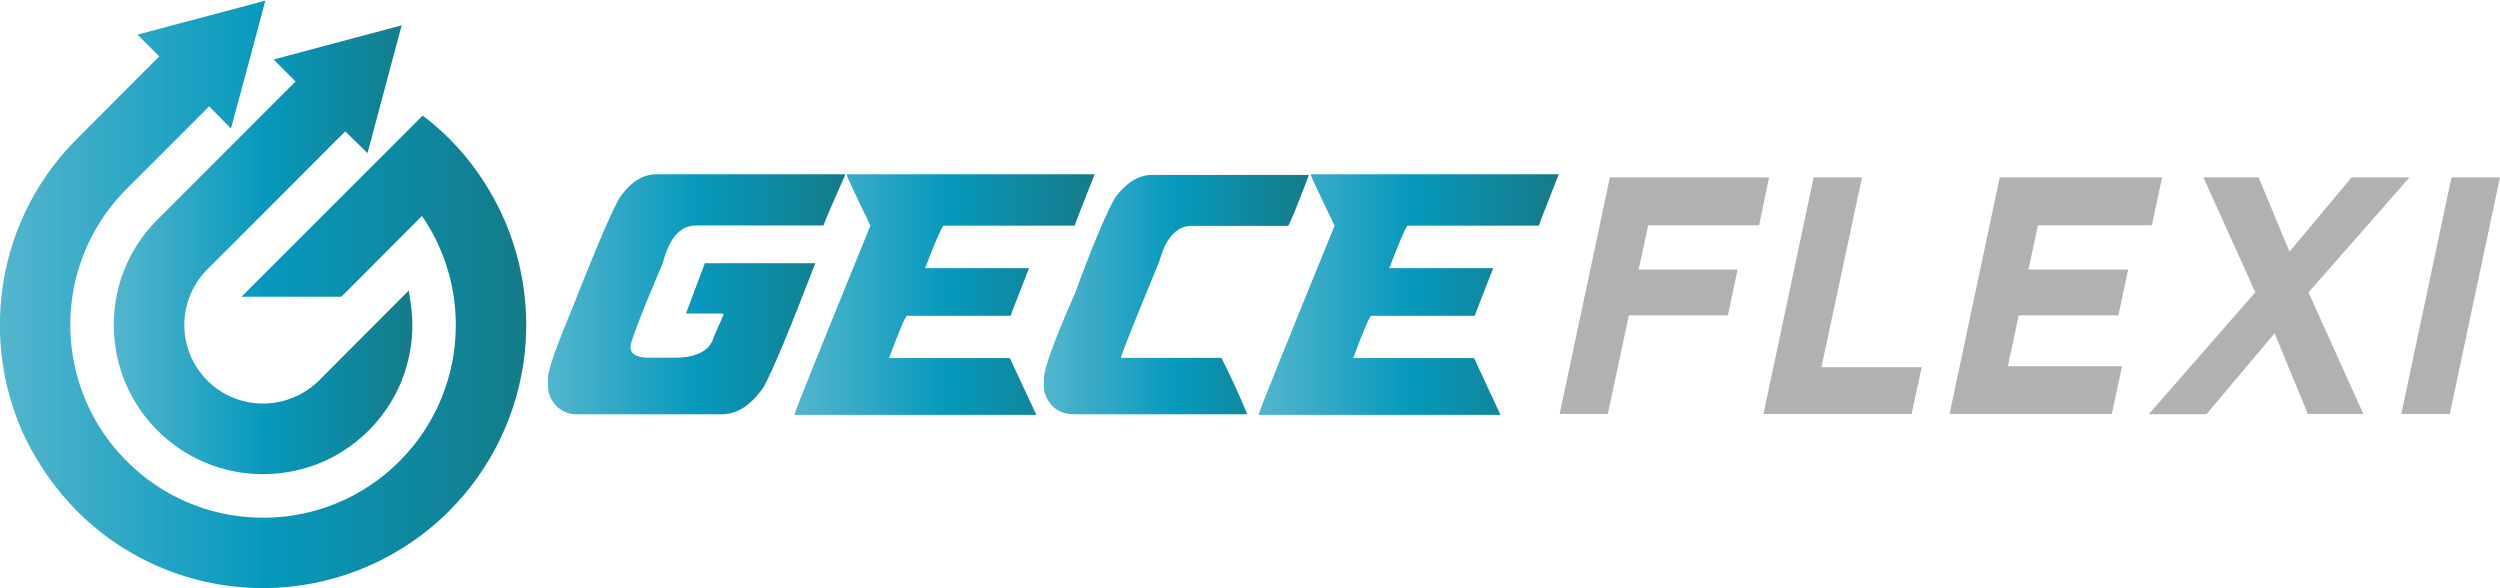
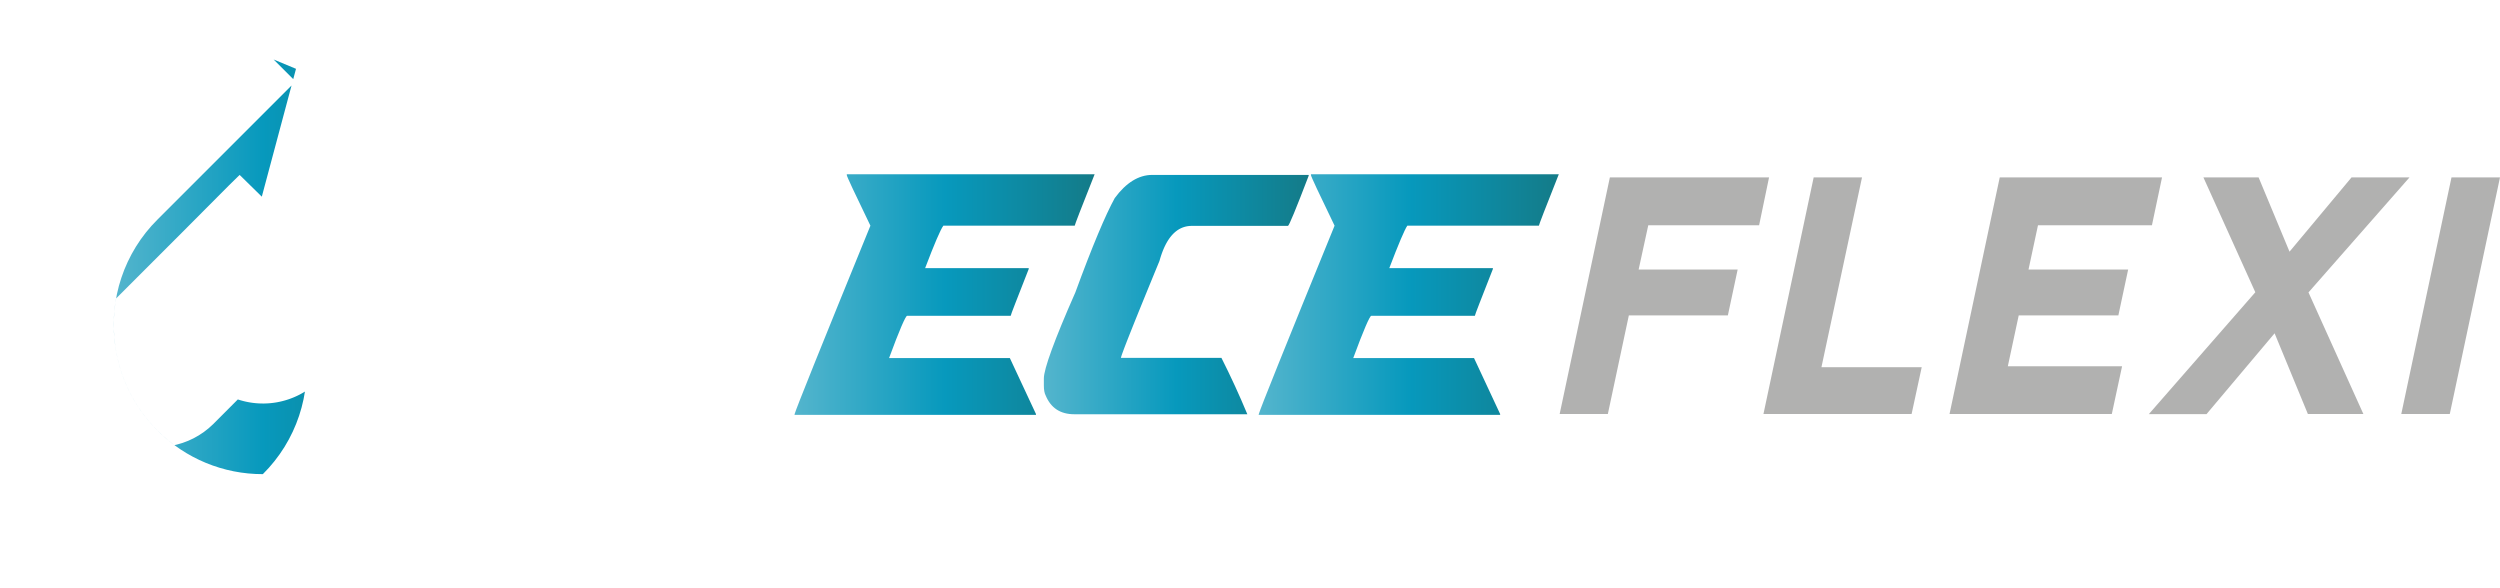
<svg xmlns="http://www.w3.org/2000/svg" viewBox="0 0 1608.2 378.3">
  <defs>
    <linearGradient id="b" x1="0" x2="1" y1="0" y2="0" gradientTransform="matrix(143.501 0 0 -143.501 491 600)" gradientUnits="userSpaceOnUse" spreadMethod="pad">
      <stop offset="0" stop-color="#54b5cd" />
      <stop offset="0" stop-color="#54b5cd" />
      <stop offset=".5" stop-color="#0799bd" />
      <stop offset="1" stop-color="#147b88" />
      <stop offset="1" stop-color="#147b88" />
    </linearGradient>
    <linearGradient id="d" x1="0" x2="1" y1="0" y2="0" gradientTransform="matrix(144.799 0 0 -144.799 610 599.8)" gradientUnits="userSpaceOnUse" spreadMethod="pad">
      <stop offset="0" stop-color="#54b5cd" />
      <stop offset="0" stop-color="#54b5cd" />
      <stop offset=".5" stop-color="#0799bd" />
      <stop offset="1" stop-color="#147b88" />
      <stop offset="1" stop-color="#147b88" />
    </linearGradient>
    <linearGradient id="f" x1="0" x2="1" y1="0" y2="0" gradientTransform="matrix(127.773 0 0 -127.773 730.3 599.8)" gradientUnits="userSpaceOnUse" spreadMethod="pad">
      <stop offset="0" stop-color="#54b5cd" />
      <stop offset="0" stop-color="#54b5cd" />
      <stop offset=".5" stop-color="#0799bd" />
      <stop offset="1" stop-color="#147b88" />
      <stop offset="1" stop-color="#147b88" />
    </linearGradient>
    <linearGradient id="h" x1="0" x2="1" y1="0" y2="0" gradientTransform="matrix(144.799 0 0 -144.799 834 599.8)" gradientUnits="userSpaceOnUse" spreadMethod="pad">
      <stop offset="0" stop-color="#54b5cd" />
      <stop offset="0" stop-color="#54b5cd" />
      <stop offset=".5" stop-color="#0799bd" />
      <stop offset="1" stop-color="#147b88" />
      <stop offset="1" stop-color="#147b88" />
    </linearGradient>
    <linearGradient id="j" x1="0" x2="1" y1="0" y2="0" gradientTransform="matrix(144.057 0 0 -144.057 281.5 621.5)" gradientUnits="userSpaceOnUse" spreadMethod="pad">
      <stop offset="0" stop-color="#54b5cd" />
      <stop offset="0" stop-color="#54b5cd" />
      <stop offset=".5" stop-color="#0799bd" />
      <stop offset="1" stop-color="#147b88" />
      <stop offset="1" stop-color="#147b88" />
    </linearGradient>
    <linearGradient id="l" x1="0" x2="1" y1="0" y2="0" gradientTransform="matrix(254.071 0 0 -254.071 226.5 600)" gradientUnits="userSpaceOnUse" spreadMethod="pad">
      <stop offset="0" stop-color="#54b5cd" />
      <stop offset="0" stop-color="#54b5cd" />
      <stop offset=".5" stop-color="#0799bd" />
      <stop offset="1" stop-color="#147b88" />
      <stop offset="1" stop-color="#147b88" />
    </linearGradient>
    <clipPath id="a" clipPathUnits="userSpaceOnUse">
      <path d="M543.4 657.9c-6.3 0-11.9-3.3-16.9-10-3-3.8-10.8-21.7-23.4-53.7-8-19.2-12.1-30.7-12.1-34.7V556a13.8 13.8 0 0114.8-13.9H575c7.3 0 13.9 4.3 20 13 4.4 8 12.8 28 25 59.9h-53.3l-9-24v-.3H575l.8-.4-4.8-10.9c-1.8-6.6-8.2-10-19-10h-12.2c-6 0-9 1.8-9 5.2 0 2.5 5.2 16 15.6 40.4 3.1 12.1 8.4 18.2 16 18.2H624c0 .5 3.4 8.6 10.4 24.3v.4z" />
    </clipPath>
    <clipPath id="c" clipPathUnits="userSpaceOnUse">
      <path d="M635.2 657.9v-.4c0-.6 3.8-8.7 11.4-24.4-23.8-58.3-36-88.6-36.6-91v-.3h116.5v.4l-12.6 27h-58.3c5 13.6 8 20.4 8.7 20.4h50c0 .5 3 8 8.7 22.6v.4h-50c4.5 11.8 7.4 18.6 8.8 20.5h63.4c0 .4 3.2 8.7 9.6 24.8z" />
    </clipPath>
    <clipPath id="e" clipPathUnits="userSpaceOnUse">
      <path d="M782.6 657.6c-6.5 0-12.6-3.7-18.1-11.2-4.4-8-10.8-23.1-19-45.5-10.2-23.1-15.2-37-15.2-41.5v-3.5c0-2 .3-3.7.9-4.8 2.5-6 7.1-9 13.8-9h83.5a410 410 0 01-12.5 27.2h-48.5c0 1.1 6.2 16.7 18.6 46.8 3.1 11.2 8.3 16.9 15.6 16.9h46.4c.5 0 3.8 8 10 24.2v.4z" />
    </clipPath>
    <clipPath id="g" clipPathUnits="userSpaceOnUse">
      <path d="M859.2 657.9v-.4c0-.6 3.8-8.7 11.4-24.4-23.8-58.3-36-88.6-36.6-91v-.3h116.5v.4l-12.6 27h-58.3c5 13.6 8 20.4 8.7 20.4h50c0 .5 3 8 8.7 22.6v.4h-50c4.5 11.8 7.4 18.6 8.7 20.5h63.5c0 .4 3.2 8.7 9.6 24.8z" />
    </clipPath>
    <clipPath id="i" clipPathUnits="userSpaceOnUse">
-       <path d="M358.6 713.3l10.6-10.6-66.6-66.6a71.5 71.5 0 01-20.4-61.1 71.5 71.5 0 0120.4-40.8 71.6 71.6 0 0150.8-21c19.3 0 37.4 7.4 51 21a71.5 71.5 0 0120.4 61.2l-1 6.4-43.4-43.5a38.4 38.4 0 00-43.2-7.4 38 38 0 00-18 18v-.1a38 38 0 007.5 43.3l38.9 38.9 22.5 22.6 5.1 5 10.7-10.5 16.5 61.7z" />
+       <path d="M358.6 713.3l10.6-10.6-66.6-66.6a71.5 71.5 0 01-20.4-61.1 71.5 71.5 0 0120.4-40.8 71.6 71.6 0 0150.8-21a71.5 71.5 0 0120.4 61.2l-1 6.4-43.4-43.5a38.4 38.4 0 00-43.2-7.4 38 38 0 00-18 18v-.1a38 38 0 007.5 43.3l38.9 38.9 22.5 22.6 5.1 5 10.7-10.5 16.5 61.7z" />
    </clipPath>
    <clipPath id="k" clipPathUnits="userSpaceOnUse">
      <path d="M292.9 725.3l10.5-10.5-40.2-40.3a126 126 0 01-36-76 127.3 127.3 0 0111.7-68.2v.1a131.8 131.8 0 0124.8-35 124.7 124.7 0 0135-24.8 127.4 127.4 0 0154.8-12.4 127.3 127.3 0 0189.8 37.2 127.2 127.2 0 0136.5 76.4 127.2 127.2 0 01-11.7 68.2c-4.1 8.6-9.3 16.9-15.3 24.5a122.9 122.9 0 01-20 20l-2.3 1.7-87.4-87.4h48.1l1.9 1.8 37.1 37.2a92.7 92.7 0 0016.3-53.6 92.6 92.6 0 00-27.2-64.8 92.4 92.4 0 00-64.9-27.2h-1.1a92.6 92.6 0 00-55.5 18.5 97.5 97.5 0 00-18.8 18.8 92.7 92.7 0 00-18.5 56.7 92.6 92.6 0 0027.3 64.8l39.7 39.7L338 680l8.4 31 8.2 30.7z" />
    </clipPath>
  </defs>
  <path fill="#b1b1b0" d="M1138 114.1l-6.4 30.8h-71.3l-6.2 28.5h63.7l-6.3 29.5h-63.7l-13.5 63.4h-31l32.3-152.2zM1236.2 236.2l-6.5 30.1h-95.3l32.3-152.2h31.1l-26.1 122.1zM1390.8 114.1l-6.5 30.8H1311l-6.1 28.5h64.1l-6.3 29.5h-64.1l-7 32.7h73.5l-6.6 30.7h-104.4l32.3-152.2zM1550 114.1l-65 74 35.3 78.2h-35.7l-21.4-51.9-43.8 52h-37.1l68.5-78.4-33.4-73.9h35.5l19.9 47.8 39.9-47.8zM1608.2 114.1l-32.3 152.2h-31.2l32.3-152.2z" />
  <g clip-path="url(#a)" transform="matrix(1.333 0 0 -1.333 -302 989.1)">
-     <path fill="url(#b)" d="M543.4 657.9c-6.3 0-11.9-3.3-16.9-10-3-3.8-10.8-21.7-23.4-53.7-8-19.2-12.1-30.7-12.1-34.7V556a13.8 13.8 0 0114.8-13.9H575c7.3 0 13.9 4.3 20 13 4.4 8 12.8 28 25 59.9h-53.3l-9-24v-.3H575l.8-.4-4.8-10.9c-1.8-6.6-8.2-10-19-10h-12.2c-6 0-9 1.8-9 5.2 0 2.5 5.2 16 15.6 40.4 3.1 12.1 8.4 18.2 16 18.2H624c0 .5 3.4 8.6 10.4 24.3v.4z" />
-   </g>
+     </g>
  <g clip-path="url(#c)" transform="matrix(1.333 0 0 -1.333 -302 989.1)">
    <path fill="url(#d)" d="M635.2 657.9v-.4c0-.6 3.8-8.7 11.4-24.4-23.8-58.3-36-88.6-36.6-91v-.3h116.5v.4l-12.6 27h-58.3c5 13.6 8 20.4 8.7 20.4h50c0 .5 3 8 8.7 22.6v.4h-50c4.5 11.8 7.4 18.6 8.8 20.5h63.4c0 .4 3.2 8.7 9.6 24.8z" />
  </g>
  <g clip-path="url(#e)" transform="matrix(1.333 0 0 -1.333 -302 989.1)">
    <path fill="url(#f)" d="M782.6 657.6c-6.5 0-12.6-3.7-18.1-11.2-4.4-8-10.8-23.1-19-45.5-10.2-23.1-15.2-37-15.2-41.5v-3.5c0-2 .3-3.7.9-4.8 2.5-6 7.1-9 13.8-9h83.5a410 410 0 01-12.5 27.2h-48.5c0 1.1 6.2 16.7 18.6 46.8 3.1 11.2 8.3 16.9 15.6 16.9h46.4c.5 0 3.8 8 10 24.2v.4z" />
  </g>
  <g clip-path="url(#g)" transform="matrix(1.333 0 0 -1.333 -302 989.1)">
    <path fill="url(#h)" d="M859.2 657.9v-.4c0-.6 3.8-8.7 11.4-24.4-23.8-58.3-36-88.6-36.6-91v-.3h116.5v.4l-12.6 27h-58.3c5 13.6 8 20.4 8.7 20.4h50c0 .5 3 8 8.7 22.6v.4h-50c4.5 11.8 7.4 18.6 8.7 20.5h63.5c0 .4 3.2 8.7 9.6 24.8z" />
  </g>
  <g clip-path="url(#i)" transform="matrix(1.333 0 0 -1.333 -302 989.1)">
    <path fill="url(#j)" d="M358.6 713.3l10.6-10.6-66.6-66.6a71.5 71.5 0 01-20.4-61.1 71.5 71.5 0 0120.4-40.8 71.6 71.6 0 0150.8-21c19.3 0 37.4 7.4 51 21a71.5 71.5 0 0120.4 61.2l-1 6.4-43.4-43.5a38.4 38.4 0 00-43.2-7.4 38 38 0 00-18 18v-.1a38 38 0 007.5 43.3l38.9 38.9 22.5 22.6 5.1 5 10.7-10.5 16.5 61.7z" />
  </g>
  <g clip-path="url(#k)" transform="matrix(1.333 0 0 -1.333 -302 989.1)">
-     <path fill="url(#l)" d="M292.9 725.3l10.5-10.5-40.2-40.3a126 126 0 01-36-76 127.3 127.3 0 0111.7-68.2v.1a131.8 131.8 0 0124.8-35 124.7 124.7 0 0135-24.8 127.4 127.4 0 0154.8-12.4 127.3 127.3 0 0189.8 37.2 127.2 127.2 0 0136.5 76.4 127.2 127.2 0 01-11.7 68.2c-4.1 8.6-9.3 16.9-15.3 24.5a122.9 122.9 0 01-20 20l-2.3 1.7-87.4-87.4h48.1l1.9 1.8 37.1 37.2a92.7 92.7 0 0016.3-53.6 92.6 92.6 0 00-27.2-64.8 92.4 92.4 0 00-64.9-27.2h-1.1a92.6 92.6 0 00-55.5 18.5 97.5 97.5 0 00-18.8 18.8 92.7 92.7 0 00-18.5 56.7 92.6 92.6 0 0027.3 64.8l39.7 39.7L338 680l8.4 31 8.2 30.7z" />
-   </g>
+     </g>
</svg>